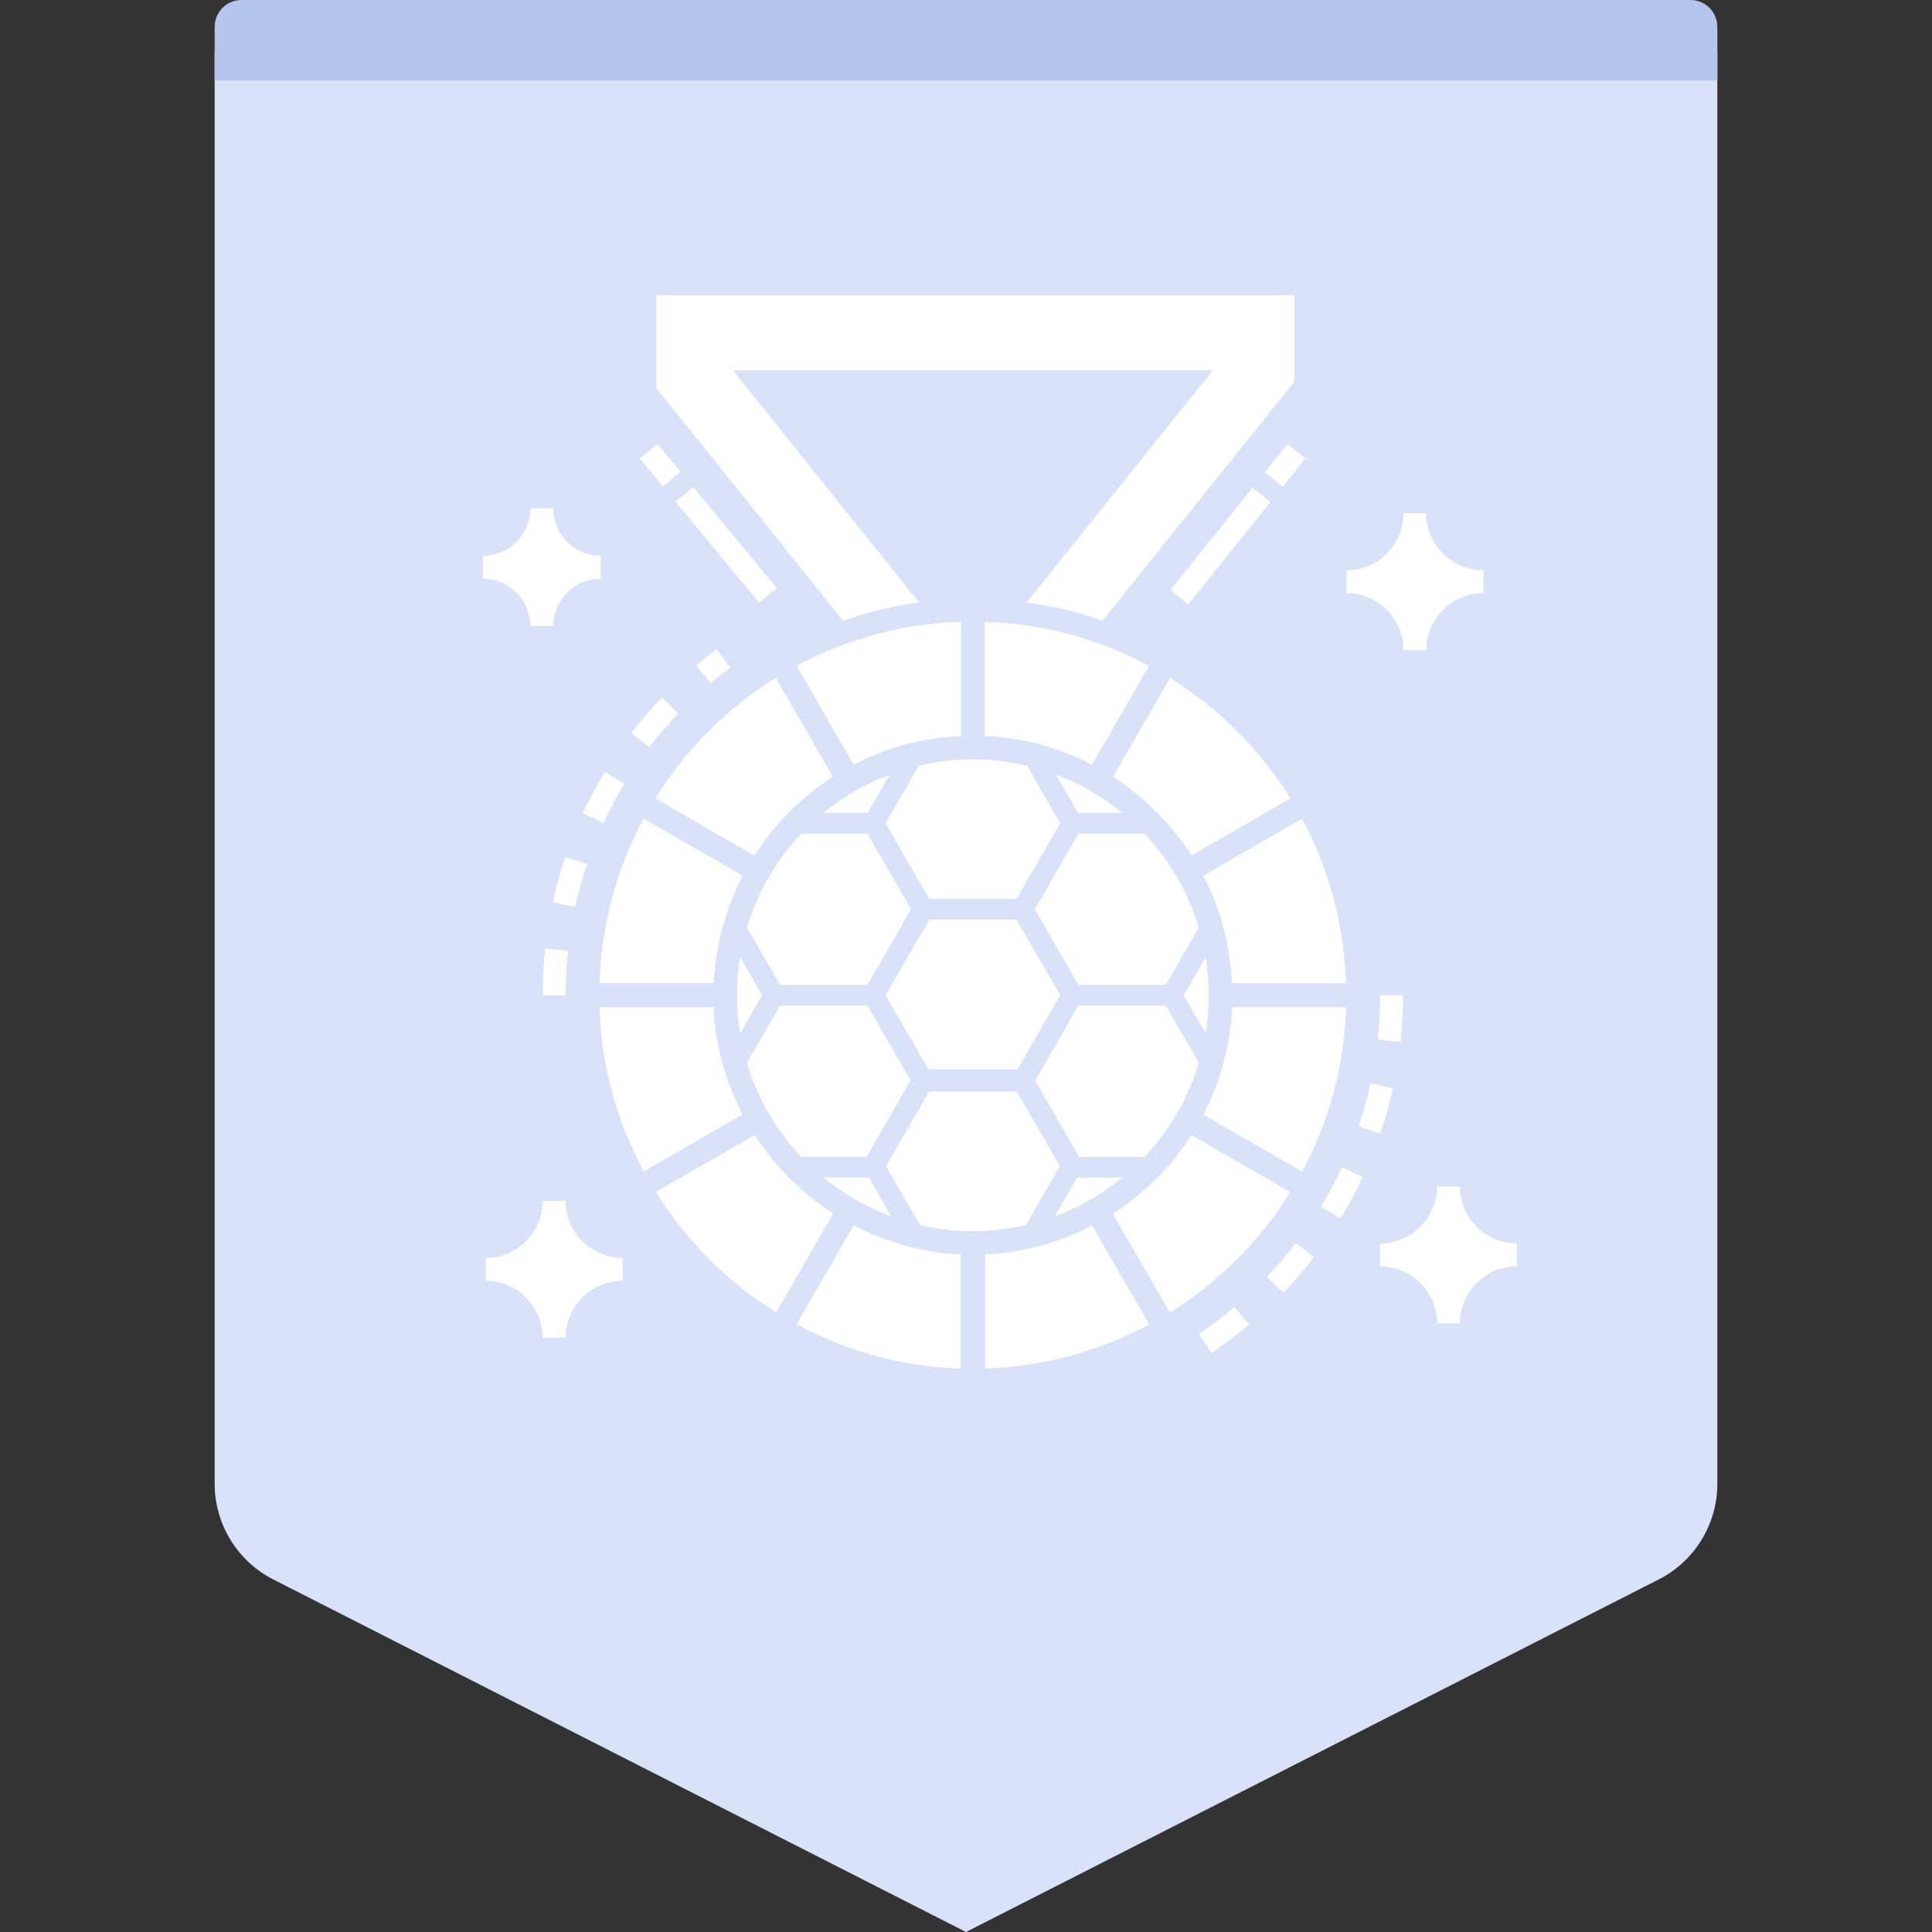
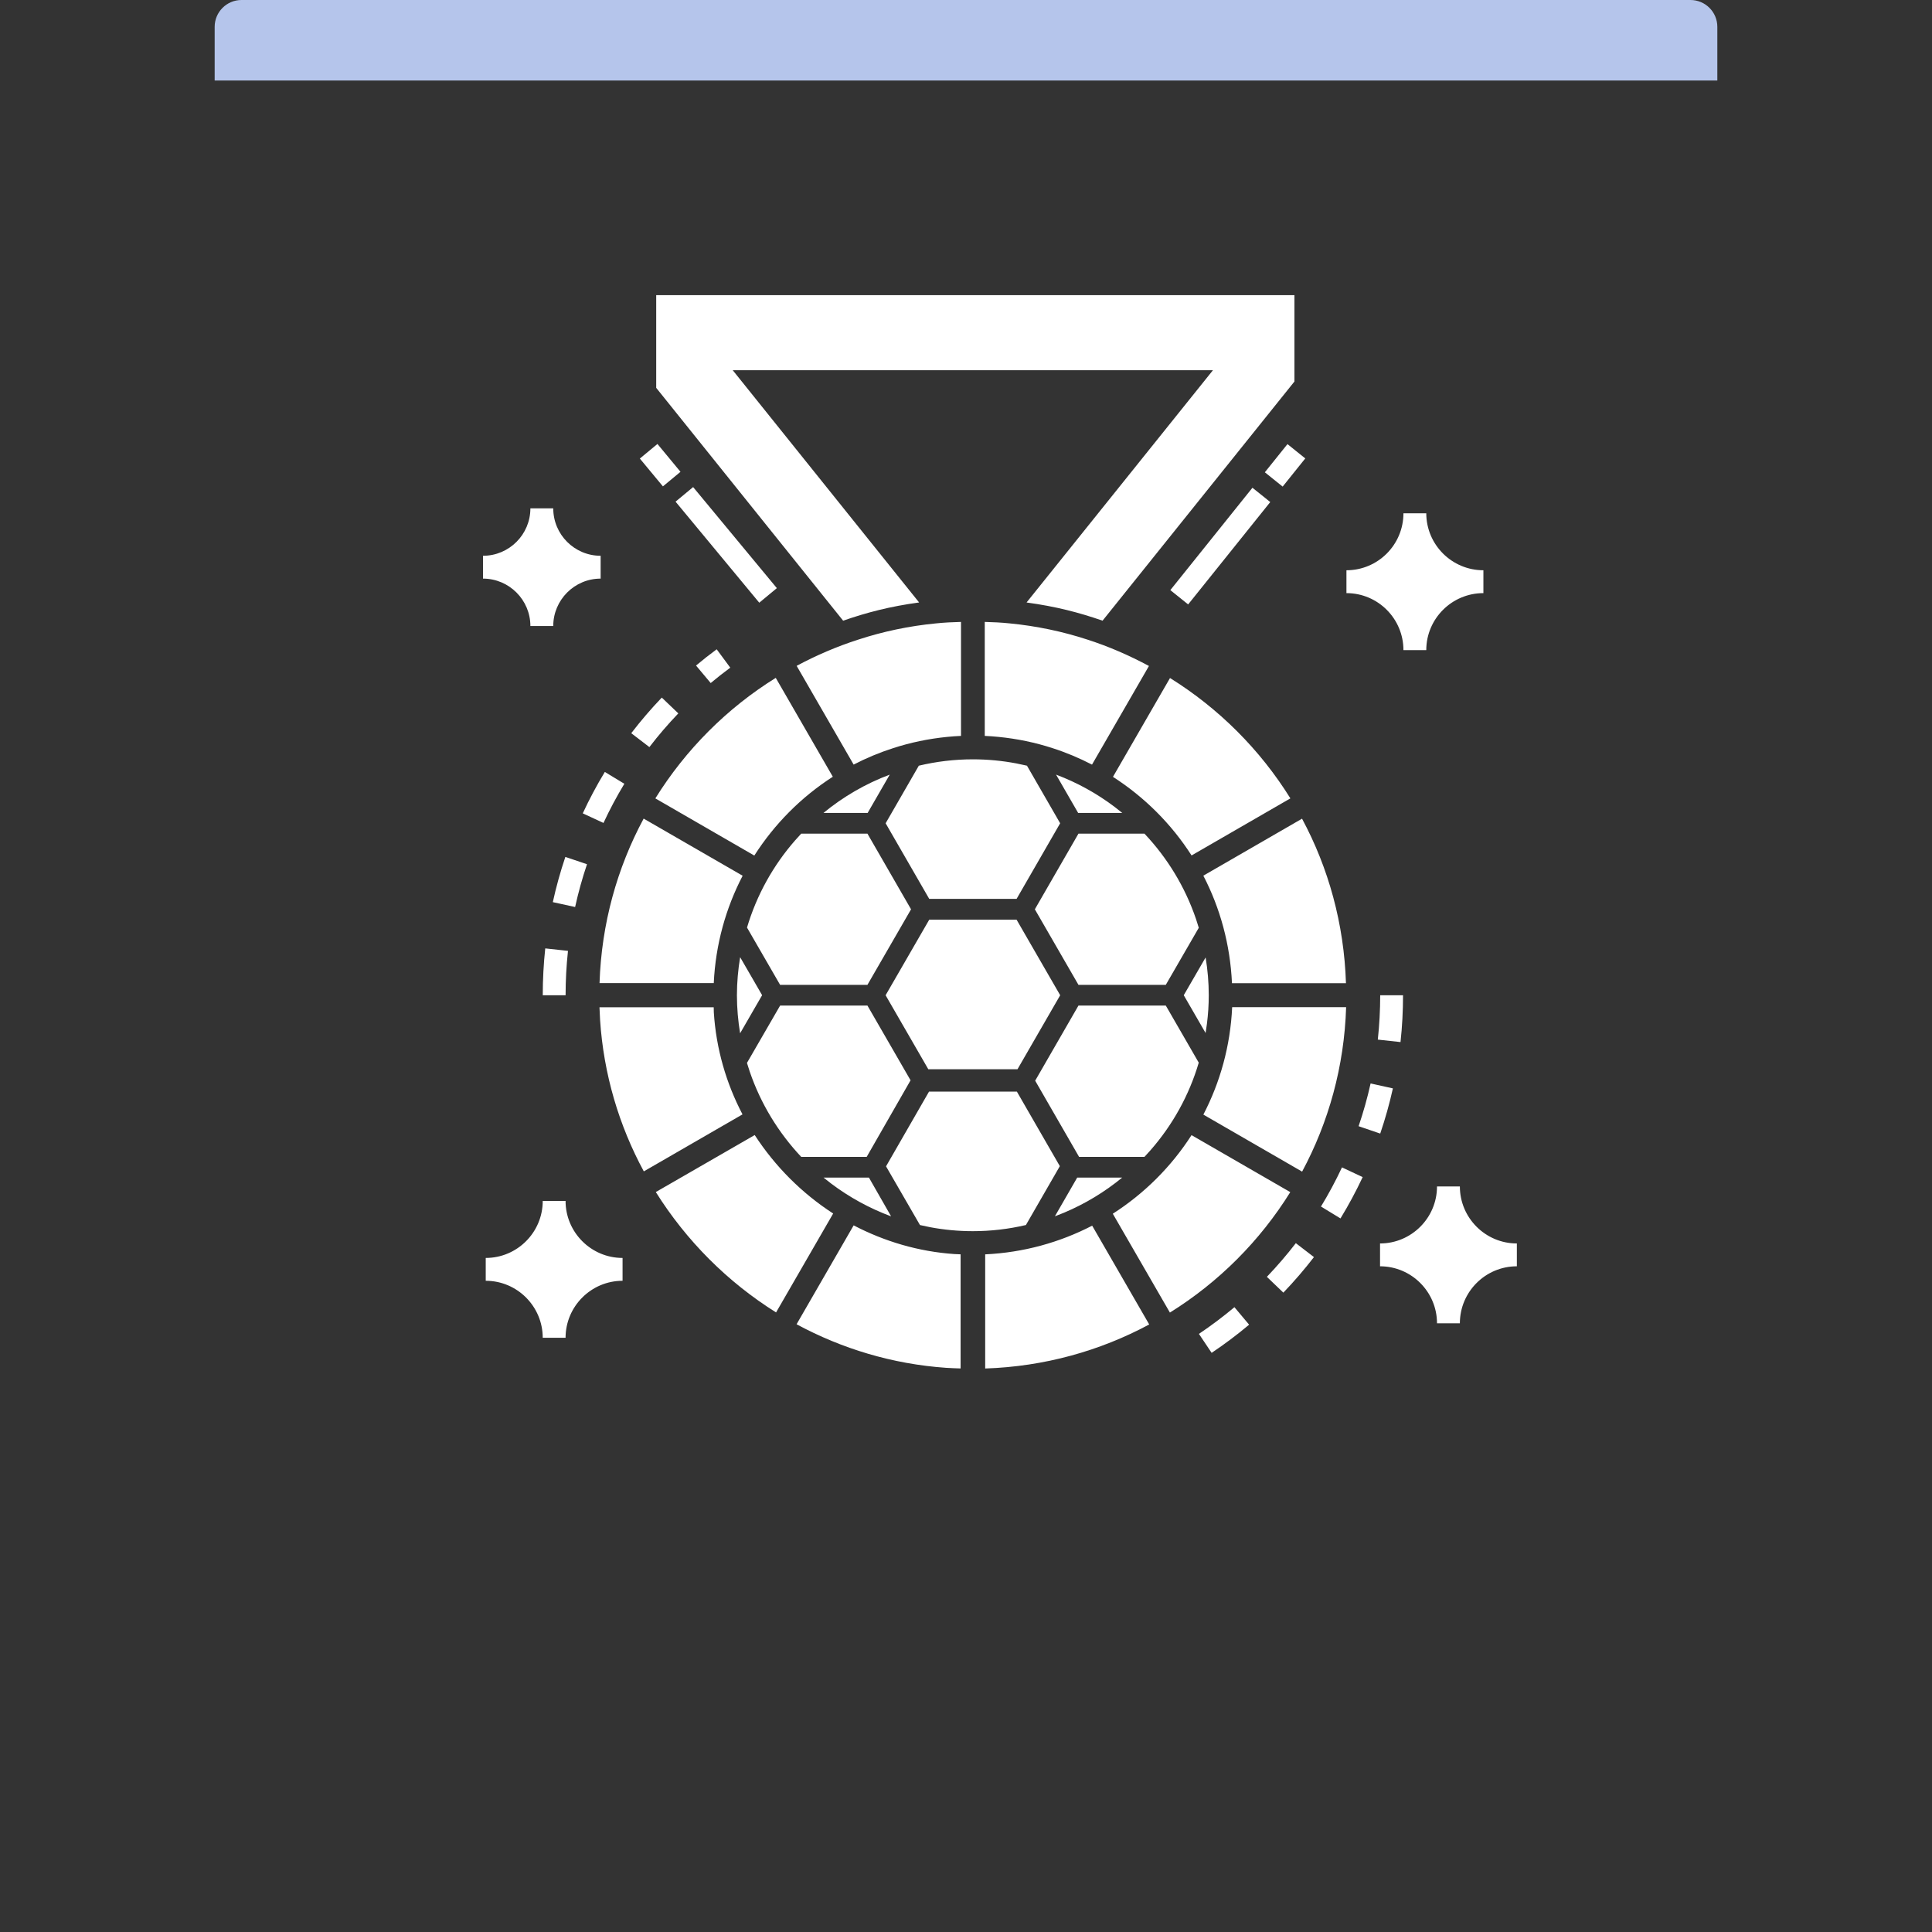
<svg xmlns="http://www.w3.org/2000/svg" width="72" height="72" viewBox="0 0 72 72" fill="none">
  <rect x="0" y="0" width="72" height="72" fill="#333333" stroke="none" />
-   <path fill-rule="evenodd" clip-rule="evenodd" d="M10 0H62C63.105 0 64 0.895 64 2V55.297C64 56.802 63.155 58.18 61.814 58.862L36 72L10.186 58.862C8.845 58.18 8 56.802 8 55.297V2C8 0.895 8.895 0 10 0Z" fill="#D9E2F9" />
  <path fill-rule="evenodd" clip-rule="evenodd" d="M9 0H63C63.552 0 64 0.448 64 1V3H8V1C8 0.448 8.448 0 9 0Z" fill="#B5C5EB" />
  <path d="M40.702 45.677L42.828 49.359C40.997 50.342 38.922 50.928 36.715 51V46.746C38.148 46.679 39.498 46.3 40.702 45.677ZM31.813 45.666C32.955 46.261 34.222 46.643 35.566 46.735C35.644 46.741 35.721 46.742 35.799 46.745V50.998C35.621 50.992 35.443 50.987 35.264 50.975C33.261 50.836 31.372 50.262 29.686 49.351L31.813 45.666ZM46.004 48.715L46.551 49.367C46.106 49.741 45.636 50.094 45.154 50.417L44.68 49.71C45.136 49.404 45.582 49.069 46.004 48.715ZM21.077 44.756C21.077 45.927 22.031 46.88 23.201 46.88V47.731C22.031 47.731 21.077 48.685 21.077 49.855H20.226C20.226 48.685 19.273 47.731 18.102 47.731V46.88C19.273 46.88 20.226 45.927 20.226 44.756H21.077ZM54.405 44.216C54.405 45.386 55.358 46.34 56.529 46.34V47.191C55.358 47.191 54.405 48.144 54.405 49.315H53.553C53.553 48.144 52.6 47.191 51.43 47.191V46.34C52.6 46.34 53.553 45.386 53.553 44.216H54.405ZM44.405 42.303L48.085 44.427C46.954 46.246 45.417 47.785 43.599 48.916L41.471 45.232C42.648 44.478 43.651 43.478 44.405 42.303ZM28.126 42.3C28.884 43.467 29.88 44.467 31.05 45.224L28.922 48.91C27.113 47.778 25.576 46.237 24.44 44.424L28.126 42.3ZM48.292 46.329L48.967 46.848C48.612 47.309 48.228 47.755 47.827 48.173L47.213 47.584C47.593 47.187 47.956 46.765 48.292 46.329ZM37.896 40.681L39.497 43.459L38.233 45.653C37.598 45.802 36.936 45.882 36.255 45.882C35.712 45.882 35.182 45.831 34.668 45.735L34.285 45.654L33.02 43.466L34.622 40.681H37.896ZM50.012 43.505L50.783 43.867C50.536 44.394 50.258 44.912 49.956 45.407L49.229 44.964C49.515 44.495 49.778 44.004 50.012 43.505ZM32.383 43.886L33.209 45.33C32.403 45.031 31.652 44.618 30.977 44.11L30.692 43.886H32.383ZM41.82 43.886C41.17 44.42 40.442 44.862 39.655 45.193L39.313 45.328L40.144 43.886H41.82ZM50.166 37.535C50.097 39.747 49.512 41.827 48.526 43.663L44.846 41.538C45.474 40.33 45.853 38.974 45.919 37.535H50.166ZM26.598 37.537C26.602 37.601 26.598 37.661 26.602 37.725C26.687 39.087 27.066 40.376 27.671 41.53L23.993 43.654C23.069 41.947 22.495 40.032 22.363 38.005C22.354 37.848 22.346 37.695 22.341 37.537H26.598ZM32.327 37.475L33.934 40.26L32.299 43.113H29.859C29.011 42.212 28.351 41.135 27.942 39.94L27.837 39.612L29.073 37.475H32.327ZM43.446 37.475L44.674 39.602C44.315 40.821 43.696 41.929 42.879 42.862L42.651 43.113H40.214L38.578 40.274L40.191 37.475H43.446ZM51.078 40.377L51.909 40.561C51.783 41.13 51.624 41.696 51.437 42.245L50.631 41.97C50.808 41.451 50.959 40.915 51.078 40.377ZM37.885 34.274L39.51 37.09L37.919 39.847H34.595L33.004 37.09L34.63 34.274H37.885ZM52.287 37.09C52.287 37.672 52.256 38.259 52.193 38.835L51.347 38.743C51.406 38.198 51.436 37.642 51.436 37.09H52.287ZM27.583 35.672L28.402 37.088L27.582 38.508C27.506 38.046 27.463 37.572 27.463 37.09C27.463 36.607 27.507 36.134 27.583 35.672ZM44.93 35.681C45.005 36.141 45.047 36.61 45.047 37.09C45.047 37.451 45.023 37.804 44.979 38.152L44.929 38.497L44.115 37.089L44.93 35.681ZM20.32 35.344L21.167 35.436C21.108 35.981 21.078 36.538 21.078 37.09H20.227C20.227 36.507 20.258 35.92 20.32 35.344ZM32.327 31.068L33.952 33.887L32.327 36.702H29.072L27.839 34.568C28.199 33.355 28.816 32.25 29.632 31.318L29.859 31.068H32.327ZM42.651 31.068C43.503 31.969 44.163 33.051 44.571 34.247L44.675 34.576L43.446 36.702H40.191L38.566 33.887L40.191 31.068H42.651ZM48.523 30.51C49.51 32.346 50.09 34.429 50.16 36.642H45.912C45.846 35.202 45.473 33.843 44.845 32.634L48.523 30.51ZM23.987 30.507L27.676 32.636C27.048 33.844 26.667 35.199 26.6 36.637H22.343C22.414 34.425 23 32.342 23.987 30.507ZM21.069 31.935L21.876 32.207C21.7 32.728 21.551 33.264 21.433 33.802L20.602 33.62C20.726 33.052 20.884 32.485 21.069 31.935ZM36.255 28.298C36.812 28.298 37.354 28.351 37.88 28.451L38.272 28.535L39.509 30.681L37.885 33.499H34.63L33.005 30.681L34.242 28.535C34.889 28.381 35.563 28.298 36.255 28.298ZM28.91 25.262L31.037 28.947C29.861 29.702 28.864 30.706 28.111 31.884L24.423 29.754C25.554 27.934 27.091 26.393 28.91 25.262ZM43.603 25.268C45.421 26.399 46.959 27.935 48.089 29.753L44.406 31.88C43.653 30.704 42.651 29.706 41.477 28.951L43.603 25.268ZM22.54 28.768L23.268 29.209C22.983 29.68 22.721 30.171 22.49 30.669L21.718 30.311C21.962 29.784 22.239 29.265 22.54 28.768ZM39.356 28.868C40.148 29.166 40.883 29.574 41.544 30.075L41.823 30.295H40.179L39.356 28.868ZM33.158 28.868L32.335 30.295H30.689C31.422 29.692 32.253 29.208 33.158 28.868ZM36.699 23.177C37.012 23.185 37.324 23.2 37.63 23.232C38.631 23.329 39.601 23.534 40.525 23.836C41.325 24.093 42.089 24.428 42.818 24.819L40.696 28.495C40.225 28.252 39.734 28.044 39.222 27.88C38.58 27.671 37.907 27.531 37.213 27.462C37.043 27.444 36.872 27.433 36.699 27.425V23.177ZM35.814 23.177V27.425C35.641 27.433 35.469 27.444 35.298 27.462C34.604 27.531 33.932 27.671 33.289 27.88C32.777 28.044 32.284 28.25 31.813 28.494L29.689 24.814C30.419 24.423 31.186 24.093 31.986 23.836C32.91 23.534 33.876 23.329 34.881 23.232C35.186 23.2 35.499 23.185 35.814 23.177ZM24.663 25.997L25.279 26.586C24.898 26.983 24.535 27.406 24.201 27.842L23.525 27.324C23.878 26.864 24.261 26.417 24.663 25.997ZM26.709 24.197L27.215 24.882C26.967 25.065 26.722 25.258 26.486 25.455L25.939 24.803C26.188 24.594 26.447 24.39 26.709 24.197ZM53.153 19.128C53.154 20.299 54.107 21.252 55.282 21.252V22.104C54.107 22.104 53.153 23.057 53.153 24.228H52.302C52.302 23.057 51.353 22.104 50.178 22.104V21.252C51.353 21.252 52.302 20.299 52.302 19.128H53.153ZM20.618 18.945C20.618 19.92 21.409 20.712 22.384 20.712V21.563C21.409 21.563 20.618 22.359 20.618 23.329H19.766C19.766 22.359 18.975 21.563 18 21.563V20.712C18.975 20.712 19.766 19.92 19.766 18.945H20.618ZM48.24 11V14.218L41.089 23.131C40.218 22.828 39.351 22.601 38.257 22.453L45.203 13.797H27.307L34.253 22.452C33.158 22.601 32.302 22.826 31.421 23.131L24.455 14.454V11H48.24ZM46.675 18.177L47.339 18.71L44.279 22.525L43.615 21.992L46.675 18.177ZM25.831 18.152L28.951 21.918L28.296 22.461L25.176 18.695L25.831 18.152ZM47.98 16.551L48.644 17.084L47.801 18.134L47.137 17.601L47.98 16.551ZM24.501 16.545L25.36 17.583L24.705 18.126L23.845 17.089L24.501 16.545Z" fill="white" />
</svg>